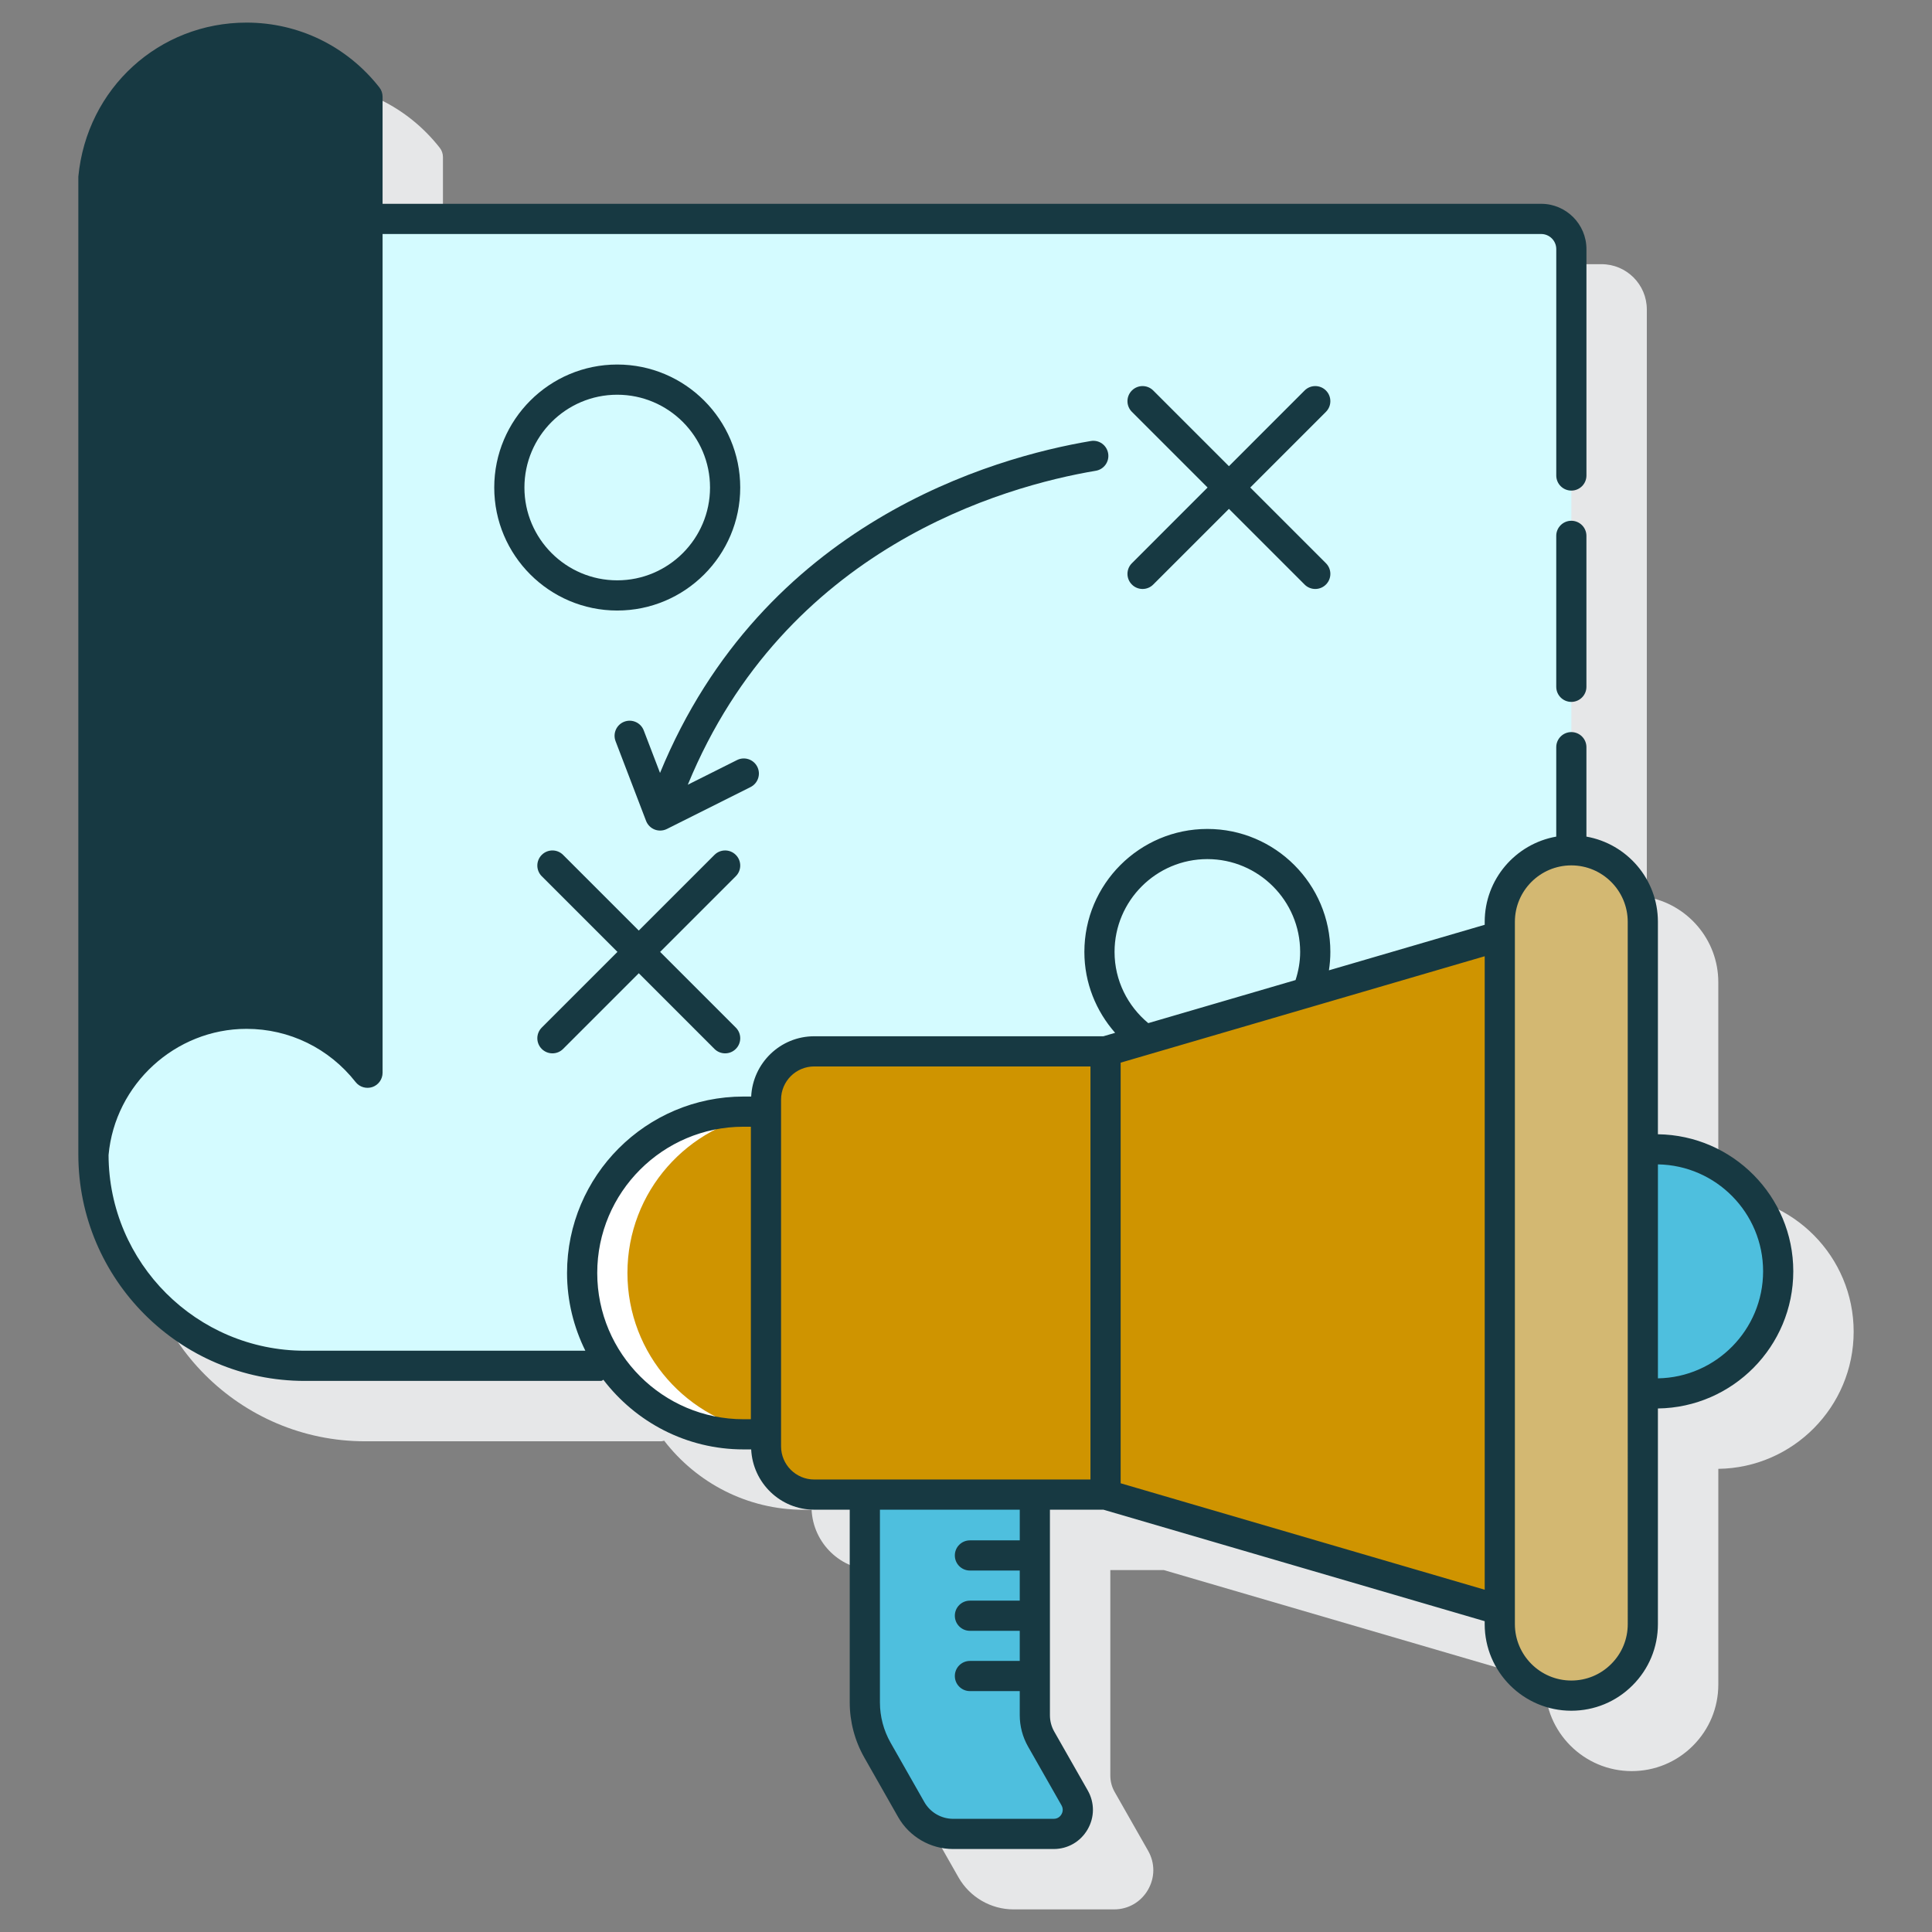
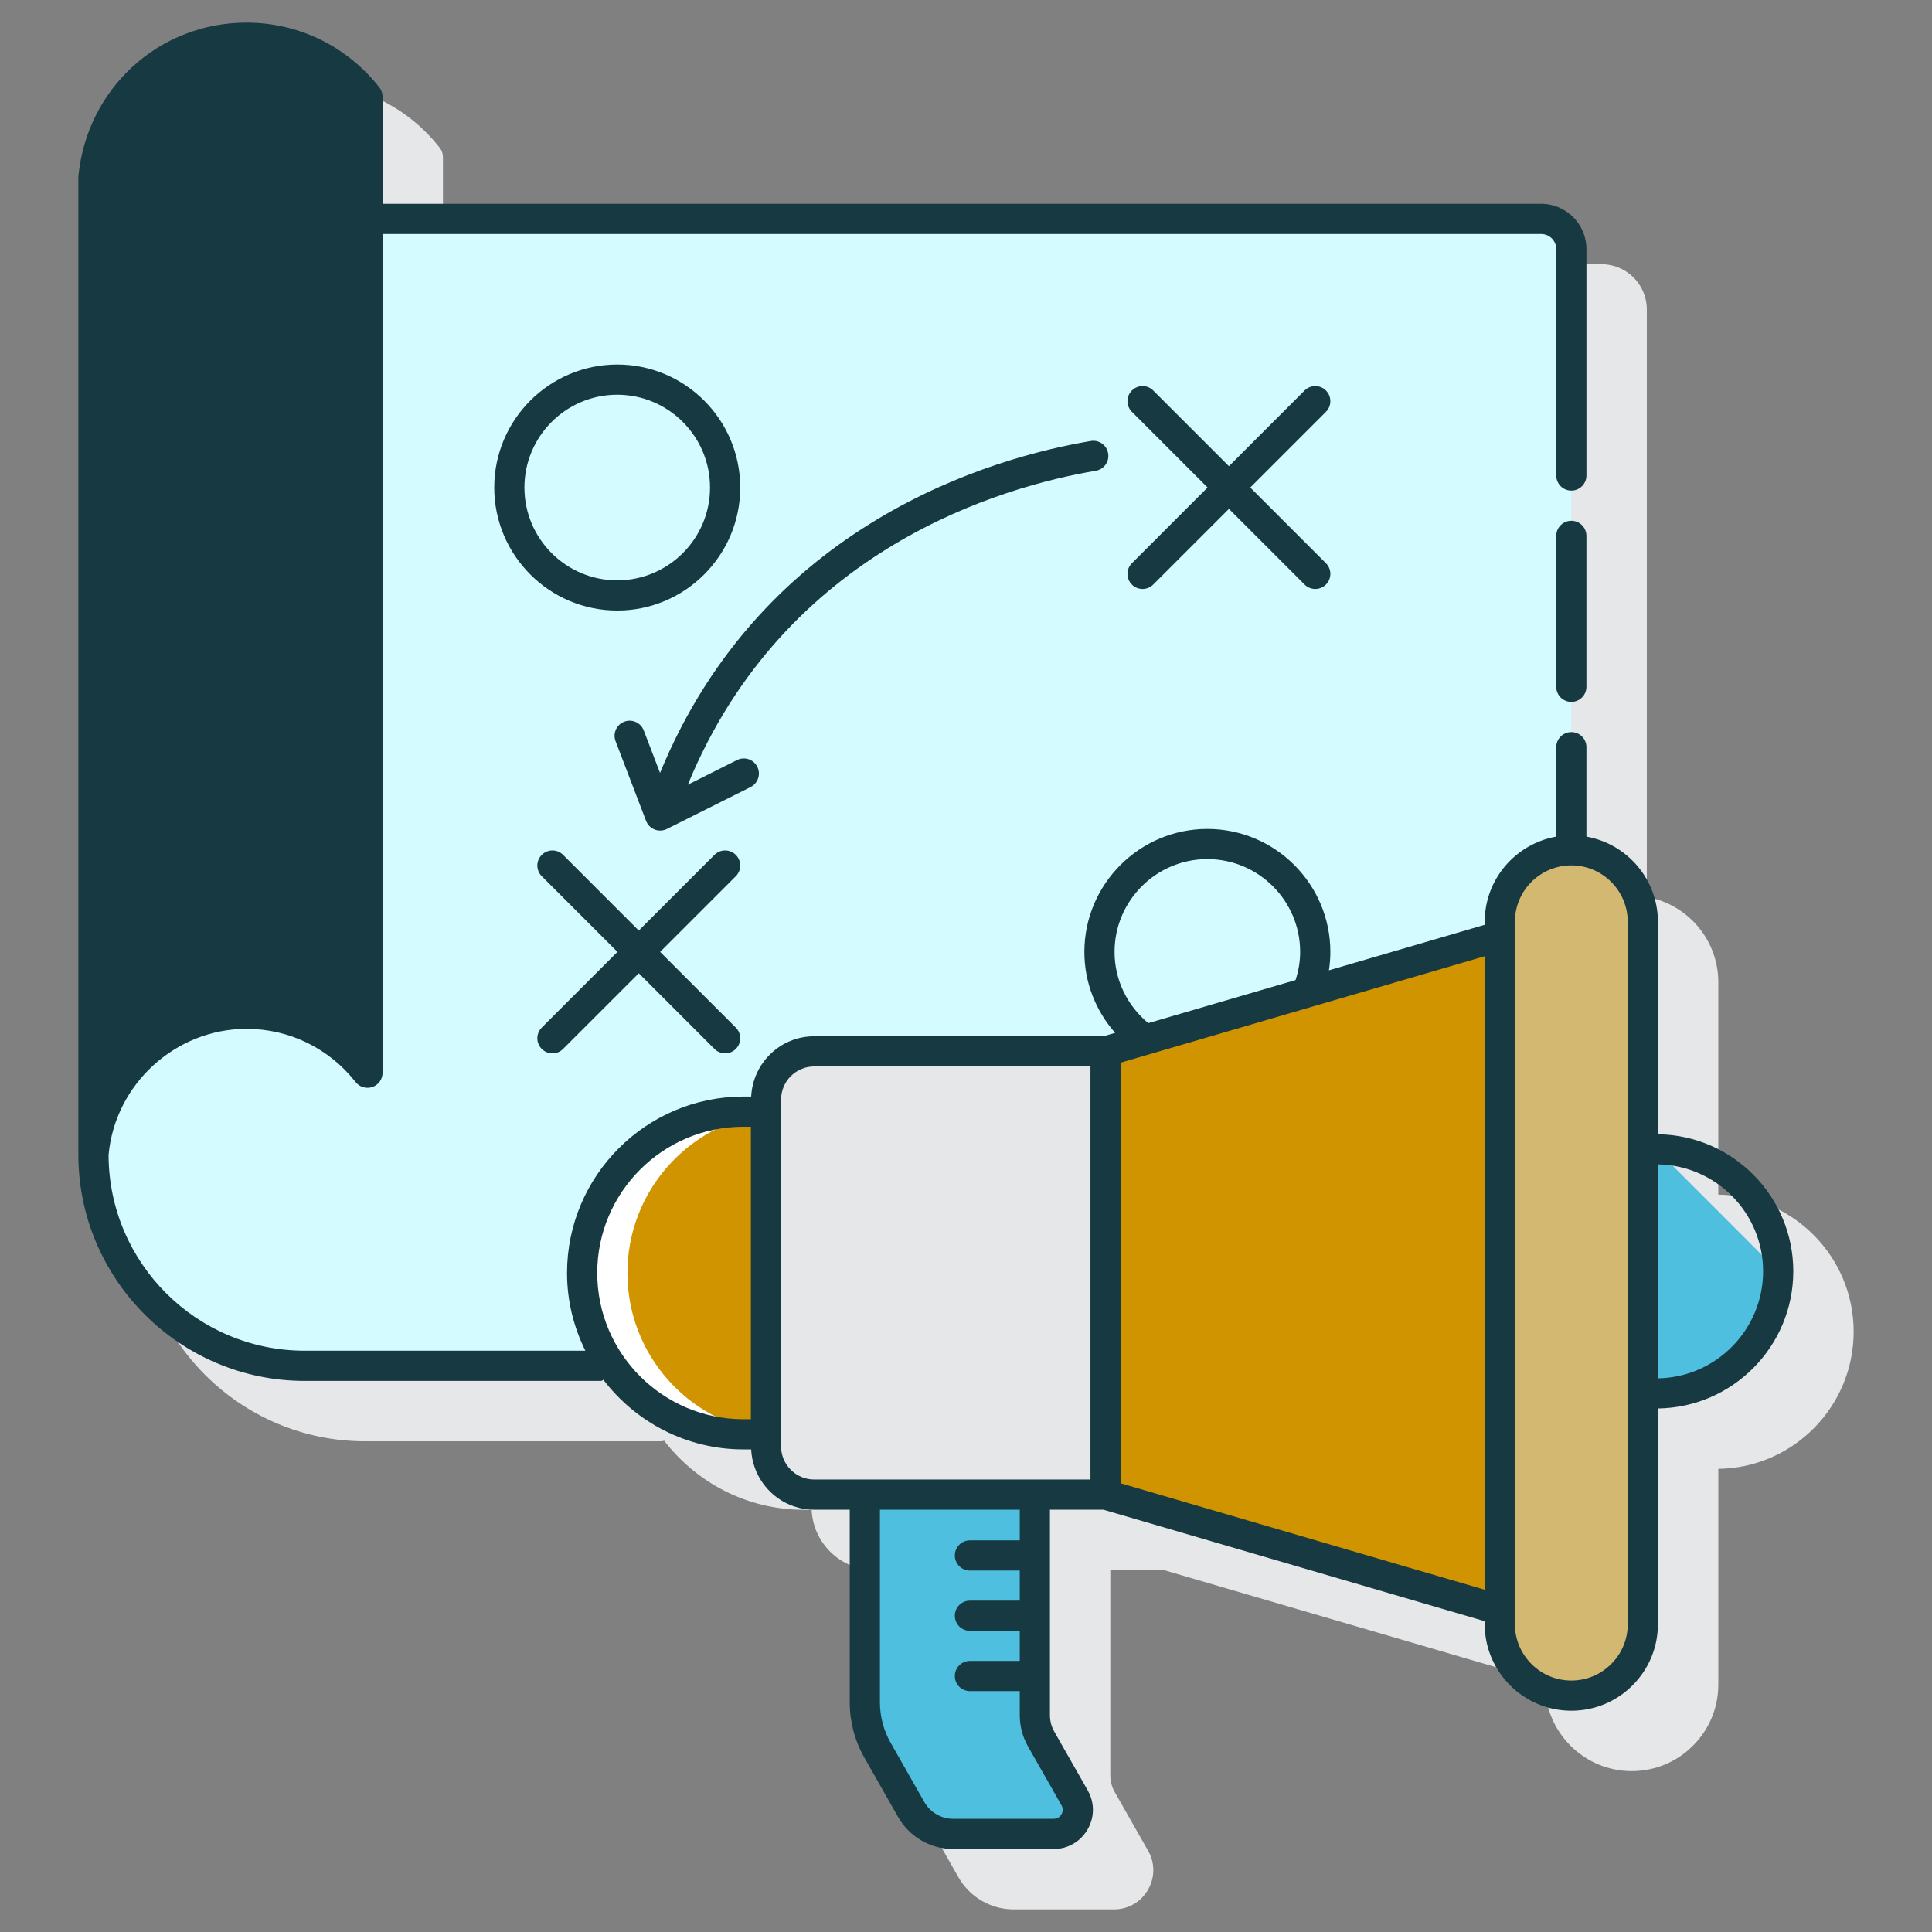
<svg xmlns="http://www.w3.org/2000/svg" width="100" height="100" viewBox="0 0 100 100" fill="none">
  <rect x="0" y="0" width="100" height="100" fill="#808080" stroke="none" />
  <path d="M95.945 68.927C95.945 65.045 92.811 61.884 88.939 61.834V50.838C88.939 48.634 87.338 46.8 85.239 46.428V16.017C85.239 14.725 84.188 13.674 82.895 13.674H22.927V8.131C22.927 7.956 22.869 7.786 22.76 7.648C21.087 5.517 18.581 4.295 15.885 4.295C11.359 4.295 7.619 7.688 7.18 12.263V14.455V62.882C7.18 69.344 12.437 74.601 18.898 74.601H34.227C34.28 74.601 34.327 74.581 34.377 74.57C36.048 76.74 38.664 78.146 41.609 78.146H42.008C42.092 79.879 43.516 81.266 45.27 81.266H47.109V91.242C47.109 92.241 47.37 93.227 47.863 94.096L49.612 97.173C50.194 98.195 51.286 98.83 52.461 98.83H57.663C58.395 98.83 59.049 98.453 59.417 97.82C59.785 97.188 59.789 96.432 59.427 95.797L57.694 92.751C57.547 92.493 57.47 92.199 57.47 91.903V81.266H60.237L79.973 87.036V87.188C79.973 89.659 81.983 91.67 84.454 91.672H84.456C85.653 91.672 86.78 91.206 87.626 90.359C88.473 89.513 88.94 88.387 88.94 87.188V76.027C92.81 75.977 95.945 72.814 95.945 68.927Z" fill="#E6E7E8" />
  <path d="M79.769 11.33H19.021V51.787V55.526C17.563 53.669 15.304 52.472 12.76 52.472C8.595 52.472 5.186 55.673 4.837 59.748V59.757C4.837 65.798 9.734 70.694 15.774 70.694H31.661C30.702 69.335 30.133 67.68 30.133 65.889C30.133 61.276 33.872 57.537 38.484 57.537H39.648V56.913C39.648 55.535 40.766 54.417 42.145 54.417H57.225L77.63 48.452V47.712C77.63 45.668 79.288 44.01 81.333 44.01C81.334 44.01 81.334 44.01 81.334 44.01V12.892C81.332 12.029 80.633 11.33 79.769 11.33Z" fill="#D4FBFF" />
  <path d="M12.76 1.952C8.624 1.952 5.227 5.105 4.837 9.138V59.748C5.186 55.673 8.595 52.472 12.76 52.472C15.304 52.472 17.563 53.669 19.021 55.526V51.788V5.006C17.563 3.149 15.303 1.952 12.76 1.952Z" fill="#173942" />
  <path d="M77.629 48.452L57.223 54.418V77.36L77.629 83.326V48.452Z" fill="#CF9400" />
-   <path d="M92.039 65.802C92.039 69.293 89.213 72.125 85.723 72.125C85.489 72.125 85.261 72.113 85.034 72.087V59.524C85.261 59.499 85.489 59.485 85.723 59.485C89.213 59.485 92.039 62.312 92.039 65.802Z" fill="#4EBFDE" />
-   <path d="M57.223 54.418H42.143C40.765 54.418 39.647 55.535 39.647 56.914V74.865C39.647 76.243 40.764 77.361 42.143 77.361H57.223V54.418Z" fill="#CF9400" />
+   <path d="M92.039 65.802C92.039 69.293 89.213 72.125 85.723 72.125C85.489 72.125 85.261 72.113 85.034 72.087V59.524C85.261 59.499 85.489 59.485 85.723 59.485Z" fill="#4EBFDE" />
  <path d="M38.483 57.538H39.647V74.24H38.483C33.87 74.24 30.131 70.501 30.131 65.888C30.132 61.277 33.871 57.538 38.483 57.538Z" fill="#CF9400" />
  <path d="M32.476 65.889C32.476 61.678 35.595 58.205 39.648 57.631V57.538H38.484C33.871 57.538 30.132 61.277 30.132 65.889C30.132 70.502 33.871 74.241 38.484 74.241H39.648V74.148C35.595 73.573 32.476 70.099 32.476 65.889Z" fill="white" />
  <path d="M81.329 87.766C79.285 87.765 77.628 86.108 77.628 84.064V47.714C77.628 45.669 79.286 44.011 81.331 44.011C83.375 44.011 85.033 45.669 85.033 47.714V84.064C85.033 86.109 83.374 87.767 81.329 87.766Z" fill="#D3B872" />
  <path d="M44.763 77.36V88.118C44.763 88.983 44.988 89.834 45.416 90.586L47.165 93.663C47.609 94.443 48.437 94.924 49.334 94.924H54.537C55.494 94.924 56.094 93.892 55.622 93.06L53.889 90.012C53.675 89.636 53.562 89.21 53.562 88.778V77.361L44.763 77.36Z" fill="#4EBFDE" />
  <path d="M81.332 26.955C80.9 26.955 80.551 27.305 80.551 27.736V35.548C80.551 35.98 80.9 36.33 81.332 36.33C81.764 36.33 82.113 35.98 82.113 35.548V27.736C82.113 27.305 81.764 26.955 81.332 26.955Z" fill="#173942" />
  <path d="M38.314 25.235C38.314 21.724 35.458 18.868 31.948 18.868C28.438 18.868 25.582 21.724 25.582 25.235C25.582 28.745 28.438 31.601 31.948 31.601C35.458 31.601 38.314 28.745 38.314 25.235ZM27.144 25.235C27.144 22.585 29.298 20.431 31.947 20.431C34.595 20.431 36.751 22.585 36.751 25.235C36.751 27.884 34.595 30.038 31.947 30.038C29.298 30.038 27.144 27.884 27.144 25.235Z" fill="#173942" />
  <path d="M68.63 20.212C68.325 19.907 67.831 19.907 67.526 20.212L63.609 24.13L59.691 20.212C59.386 19.907 58.892 19.907 58.587 20.212C58.281 20.518 58.281 21.012 58.587 21.317L62.504 25.234L58.587 29.152C58.281 29.457 58.281 29.951 58.587 30.256C58.739 30.409 58.939 30.485 59.139 30.485C59.339 30.485 59.539 30.409 59.691 30.256L63.609 26.339L67.526 30.256C67.678 30.409 67.878 30.485 68.078 30.485C68.278 30.485 68.478 30.409 68.63 30.256C68.936 29.951 68.936 29.457 68.63 29.152L64.713 25.234L68.63 21.317C68.935 21.012 68.935 20.518 68.63 20.212Z" fill="#173942" />
  <path d="M38.085 44.249C37.78 43.943 37.286 43.943 36.98 44.249L33.063 48.166L29.146 44.249C28.841 43.943 28.347 43.943 28.041 44.249C27.736 44.554 27.736 45.048 28.041 45.353L31.959 49.27L28.041 53.188C27.736 53.493 27.736 53.987 28.041 54.292C28.194 54.445 28.394 54.521 28.594 54.521C28.794 54.521 28.994 54.445 29.146 54.292L33.063 50.375L36.98 54.292C37.133 54.445 37.333 54.521 37.533 54.521C37.733 54.521 37.933 54.445 38.085 54.292C38.391 53.987 38.391 53.493 38.085 53.188L34.168 49.27L38.085 45.353C38.391 45.049 38.391 44.554 38.085 44.249Z" fill="#173942" />
  <path d="M56.717 24.367C57.143 24.296 57.43 23.893 57.358 23.468C57.286 23.043 56.889 22.753 56.458 22.827C51.406 23.677 39.492 27.042 34.163 40.007L33.32 37.806C33.166 37.403 32.713 37.203 32.312 37.355C31.909 37.509 31.708 37.96 31.862 38.364L33.44 42.488C33.519 42.694 33.681 42.857 33.886 42.937C33.977 42.972 34.073 42.99 34.169 42.99C34.289 42.99 34.409 42.962 34.519 42.907L38.849 40.738C39.234 40.544 39.391 40.075 39.198 39.689C39.004 39.303 38.534 39.146 38.148 39.341L35.601 40.617C40.639 28.359 51.93 25.173 56.717 24.367Z" fill="#173942" />
  <path d="M92.82 65.802C92.82 61.92 89.685 58.759 85.813 58.709V47.713C85.813 45.509 84.213 43.675 82.113 43.303V38.674C82.113 38.243 81.764 37.893 81.332 37.893C80.9 37.893 80.551 38.243 80.551 38.674V43.303C78.45 43.673 76.848 45.508 76.848 47.714V47.867L68.785 50.224C68.833 49.913 68.859 49.596 68.859 49.272C68.859 45.762 66.003 42.906 62.493 42.906C58.983 42.906 56.127 45.762 56.127 49.272C56.127 50.878 56.734 52.339 57.719 53.459L57.112 53.637H42.143C40.389 53.637 38.966 55.024 38.881 56.757H38.483C33.447 56.757 29.35 60.854 29.35 65.889C29.35 67.335 29.697 68.698 30.297 69.913H15.773C10.182 69.913 5.633 65.371 5.619 59.783C5.95 56.119 9.079 53.253 12.76 53.253C14.973 53.253 17.032 54.257 18.407 56.008C18.613 56.27 18.962 56.37 19.277 56.264C19.591 56.155 19.802 55.859 19.802 55.526V12.112H79.77C80.202 12.112 80.552 12.463 80.552 12.893V24.612C80.552 25.043 80.901 25.393 81.333 25.393C81.765 25.393 82.114 25.043 82.114 24.612V12.893C82.114 11.601 81.062 10.549 79.77 10.549H19.802V5.006C19.802 4.831 19.744 4.661 19.635 4.523C17.962 2.392 15.456 1.17 12.76 1.17C8.235 1.17 4.495 4.563 4.055 9.138V59.748V59.757C4.055 66.219 9.312 71.476 15.773 71.476H31.101C31.149 71.476 31.191 71.451 31.229 71.415C32.899 73.602 35.525 75.021 38.483 75.021H38.881C38.966 76.754 40.39 78.141 42.143 78.141H43.982V88.117C43.982 89.115 44.243 90.102 44.737 90.971L46.486 94.048C47.067 95.07 48.159 95.705 49.334 95.705H54.537C55.268 95.705 55.923 95.327 56.291 94.696C56.659 94.064 56.663 93.308 56.301 92.672L54.567 89.626C54.42 89.368 54.344 89.074 54.344 88.778V78.141H57.111L76.847 83.912V84.064C76.847 86.535 78.857 88.546 81.327 88.547H81.331C82.527 88.547 83.653 88.081 84.499 87.234C85.347 86.388 85.813 85.262 85.813 84.063V72.902C89.685 72.852 92.82 69.689 92.82 65.802ZM12.76 2.733C14.886 2.733 16.868 3.659 18.24 5.283V53.624C16.702 52.379 14.784 51.69 12.76 51.69C9.845 51.69 7.212 53.166 5.617 55.426L5.613 9.213C5.971 5.519 9.044 2.733 12.76 2.733ZM57.689 49.271C57.689 46.622 59.844 44.467 62.492 44.467C65.141 44.467 67.296 46.622 67.296 49.271C67.296 49.781 67.207 50.267 67.058 50.728L59.434 52.957C58.373 52.076 57.689 50.756 57.689 49.271ZM30.913 65.888C30.913 61.714 34.309 58.319 38.483 58.319H38.865V73.459H38.483C34.309 73.459 30.913 70.063 30.913 65.888ZM52.781 79.729H50.203C49.771 79.729 49.422 80.079 49.422 80.51C49.422 80.942 49.771 81.291 50.203 81.291H52.782V82.849H50.203C49.771 82.849 49.422 83.198 49.422 83.63C49.422 84.061 49.771 84.411 50.203 84.411H52.782V85.969H50.203C49.771 85.969 49.422 86.319 49.422 86.75C49.422 87.181 49.771 87.531 50.203 87.531H52.782V88.778C52.782 89.345 52.93 89.905 53.21 90.398L54.944 93.445C55.063 93.656 54.982 93.841 54.941 93.91C54.901 93.98 54.781 94.142 54.538 94.142H49.335C48.72 94.142 48.148 93.81 47.844 93.275L46.095 90.199C45.735 89.565 45.545 88.845 45.545 88.117V78.141H52.783V79.729H52.781ZM56.442 76.579H42.143C41.197 76.579 40.428 75.81 40.428 74.864V74.241V57.538V56.913C40.428 55.968 41.197 55.199 42.143 55.199H56.442V76.579ZM58.005 76.774V55.003L76.848 49.495V82.284L58.005 76.774ZM84.252 84.063C84.252 84.844 83.948 85.578 83.395 86.129C82.844 86.681 82.111 86.984 81.331 86.984H81.33C79.72 86.983 78.41 85.673 78.41 84.063V47.713C78.41 46.102 79.72 44.792 81.331 44.792C82.941 44.792 84.251 46.102 84.251 47.713V59.523V72.088L84.252 84.063ZM85.814 71.343V60.268C88.824 60.317 91.258 62.781 91.258 65.802C91.257 68.827 88.823 71.294 85.814 71.343Z" fill="#173942" />
</svg>